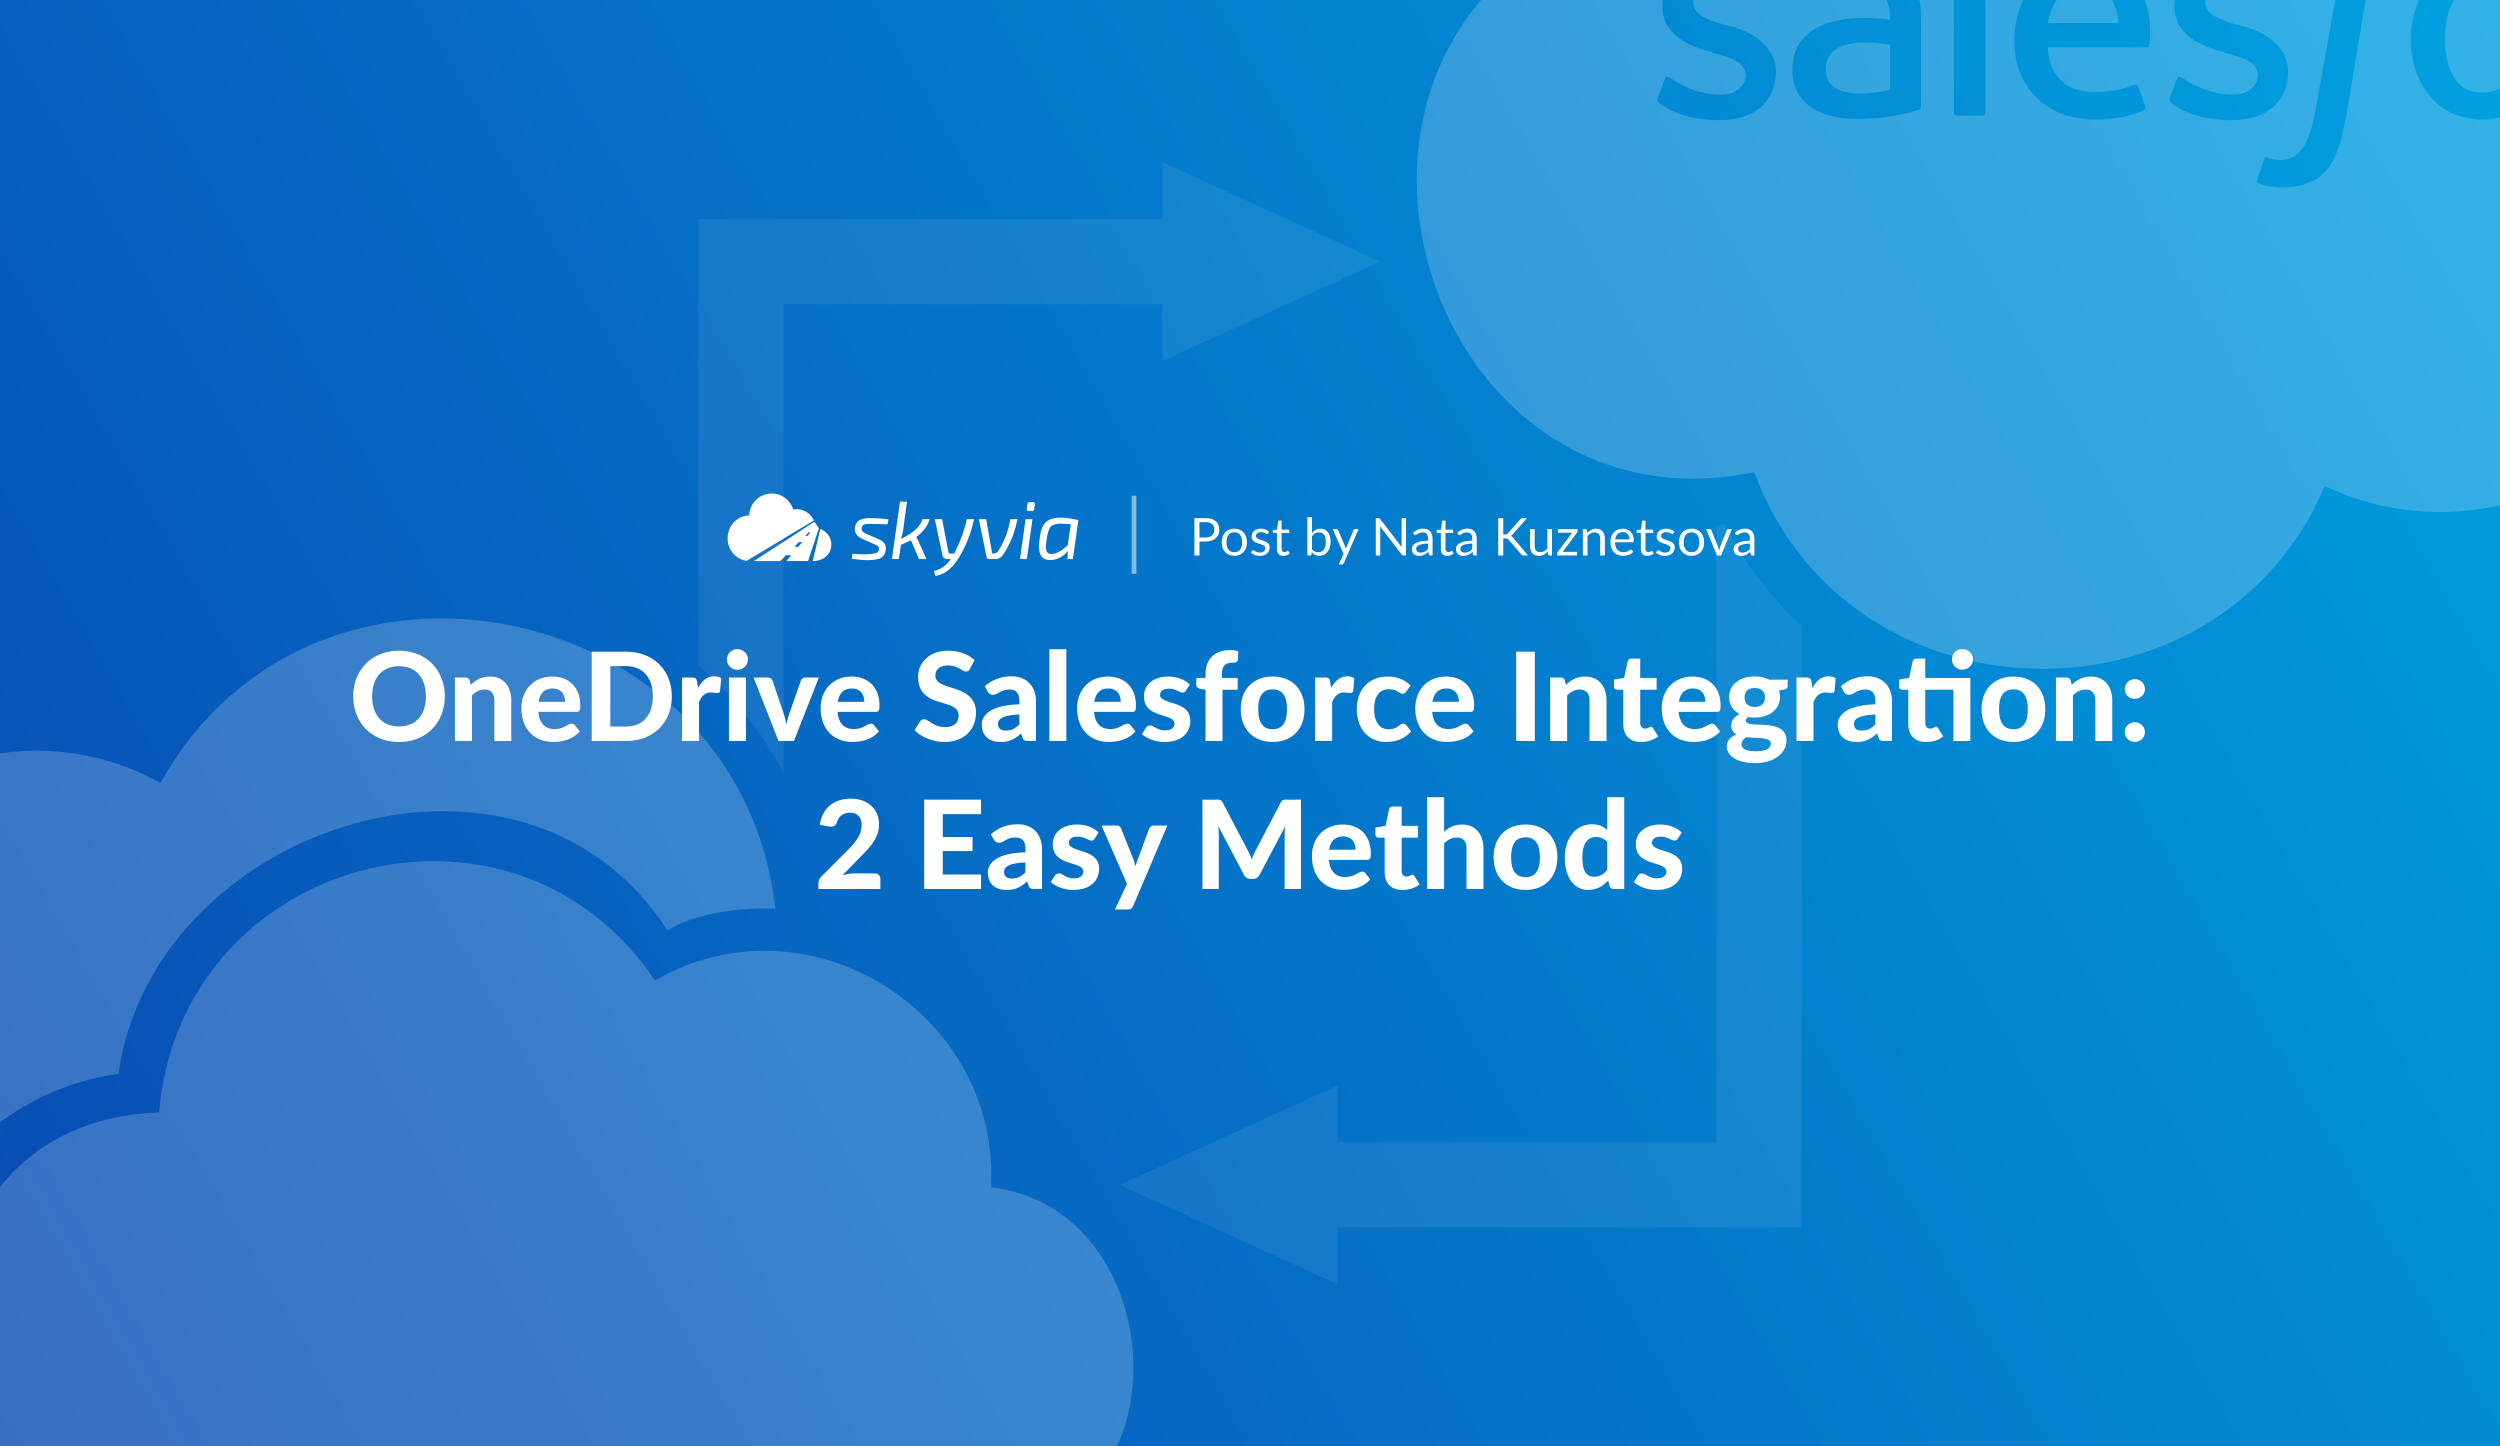
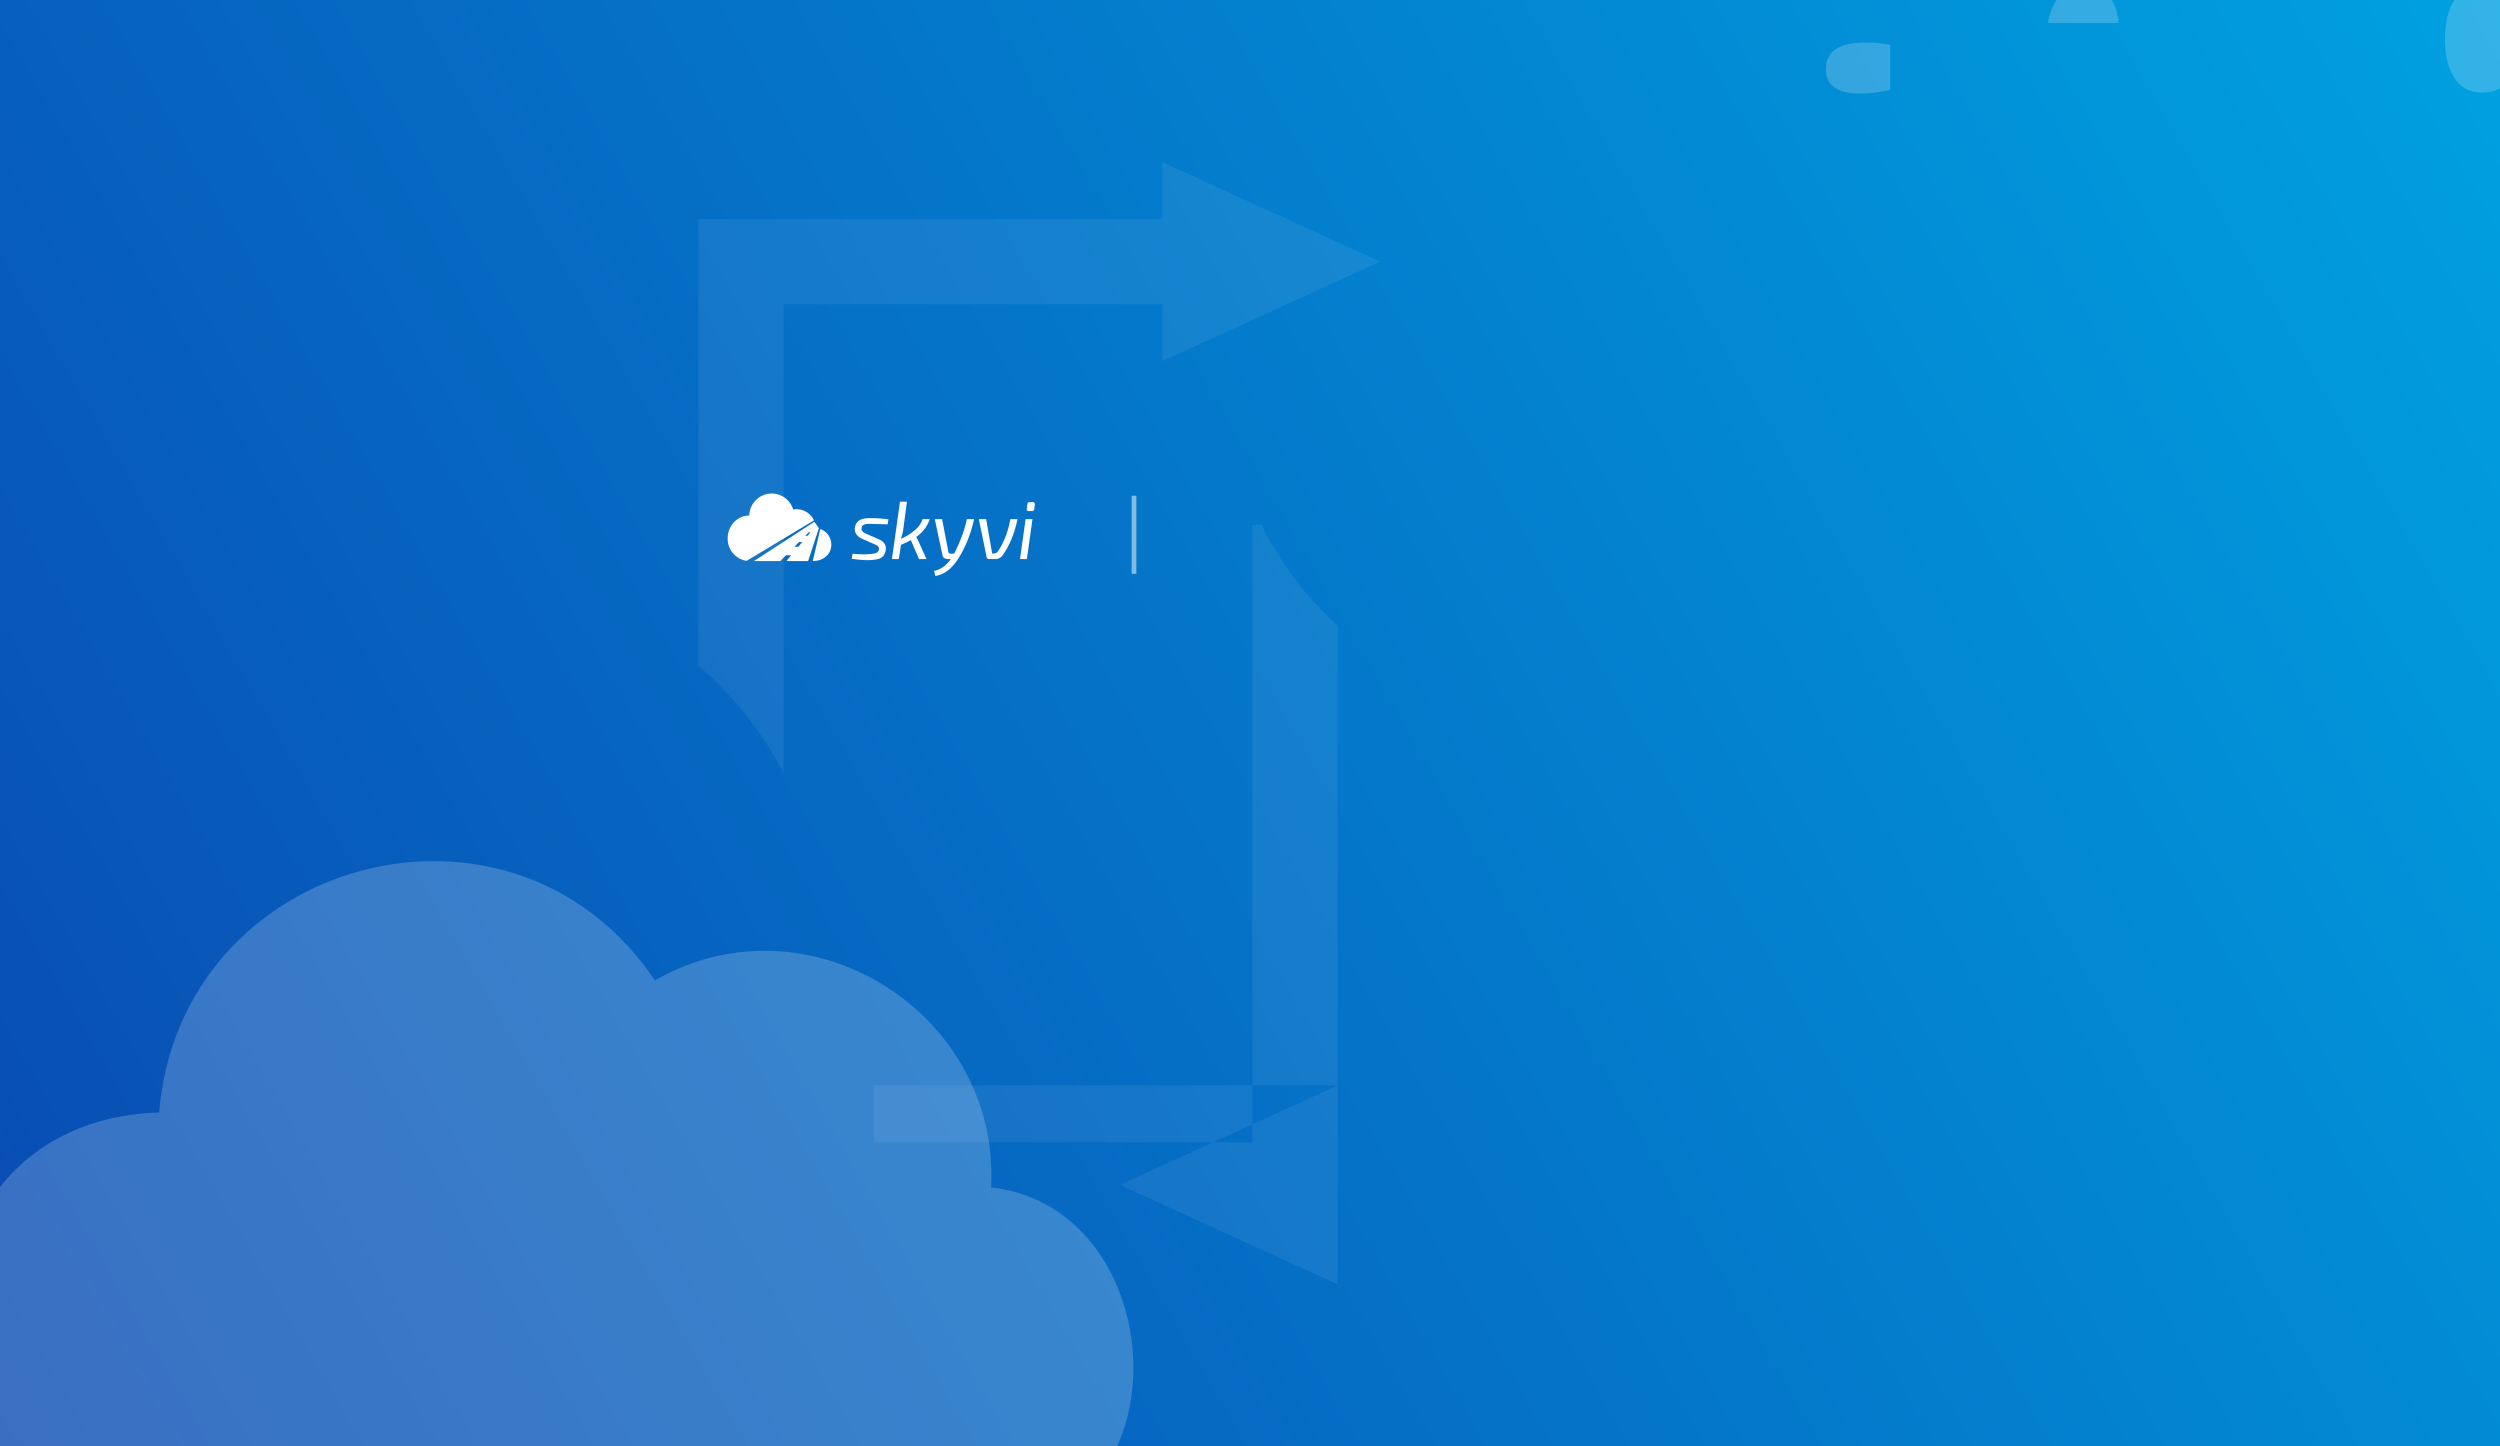
<svg xmlns="http://www.w3.org/2000/svg" width="2112" height="1222" fill="none">
  <rect width="100%" height="100%" fill="#333333" stroke="none" />
  <g clip-path="url(#onedrive-salesforce-integration-2-easy-methods__a)">
    <path fill="url(#onedrive-salesforce-integration-2-easy-methods__b)" d="M0 0h2112v1222H0z" />
    <path d="M649.405 417.118c-9.237 1.257-16.182 9.058-16.378 18.383-10.1 0-18.289 8.615-18.289 19.242-.185 9.454 6.631 17.594 15.965 19.068l56.924-34.139a16.083 16.083 0 0 0-17.541-9.215c-2.669-8.937-11.445-14.597-20.681-13.339Zm136.045 21.427a28.986 28.986 0 0 1-11.429 15.041 38.213 38.213 0 0 1 2.008 3.883l6.651 14.833h-6.304l-6.858-15.943a87.376 87.376 0 0 1-8.382 3.882l-1.801 12.061h-5.818l6.788-48.521h5.888l-3.117 23.429a41.177 41.177 0 0 1-2.078 8.041 47.635 47.635 0 0 0 11.845-7.348 20.686 20.686 0 0 0 6.581-9.358h6.026Zm-56.759 16.773c-3.991-1.606-7.278-5.069-6.442-9.635.967-7.312 7.943-8.096 14.131-7.971 4.75.066 9.492.413 14.2 1.04l-.762 4.229c-5.679-.184-10.113-.3-13.299-.348-2.639-.124-8.569-.496-8.521 3.467-.69 2.642 2.033 4.097 4.087 4.921l9.421 4.159c4.138 1.498 7.74 4.817 6.72 9.565-.376 3.723-2.83 6.797-6.547 7.556-7.125 1.693-14.942.69-22.132-.208l.693-4.298c6.372.535 13.255.958 19.534-.485a3.772 3.772 0 0 0 2.701-3.119c.55-2.461-1.722-3.59-3.601-4.367-3.409-1.465-6.788-3.007-10.183-4.506Zm94.201-16.773h-6.096c-2.101 10.287-6.038 19.766-10.667 29.113-1.373 0-4.627.684-4.919-1.318l-5.334-27.795h-6.165l6.512 30.637c.798 3.443 4.227 3.119 6.996 3.119-3.34 4.988-8.223 8.738-14.131 10.05l1.108 4.229c10.983-1.851 17.472-10.657 22.444-19.893a105.758 105.758 0 0 0 10.252-28.142Zm36.727 0c-2.214 10.545-6.093 21.343-12.331 30.222-1.551 2.245-3.868 3.671-6.65 3.535h-5.195a1.811 1.811 0 0 1-1.94-1.596l-6.581-32.161h6.166l5.126 29.112c2.028 0 3.662-.2 4.918-2.01 5.375-7.967 8.803-17.681 10.391-27.102h6.096Zm2.084 33.756h5.818l4.711-33.756h-5.819l-4.71 33.756Zm10.875-48.105a1.59 1.59 0 0 1 1.663 1.942l-.485 3.949a1.798 1.798 0 0 1-1.94 1.665h-2.7c-1.294 0-1.872-.647-1.732-1.942l.554-3.881a1.739 1.739 0 0 1 1.869-1.733h2.771Z" fill="#fff" />
-     <path fill-rule="evenodd" clip-rule="evenodd" d="M901.742 472.301h4.641l4.641-32.994c-7.552-1.491-20.222-4.22-27.016 1.352-3.997 3.435-5.11 9.404-5.68 14.382-1.132 7.768-1.553 18.091 8.797 18.091 5.68.002 10.69-2.54 15.031-7.624l-.414 6.793Zm.345-11.853 2.494-17.606c-4.807-.2-13.14-1.687-16.868 2.045-1.5 1.502-2.666 5.048-3.497 10.64-.586 4.293-2.487 12.477 4.087 12.476 4.018 0 8.613-2.518 13.784-7.555Z" fill="#fff" />
    <path d="M686.612 473.99c7.356 0 14.424-3.93 15.546-12.041a13.939 13.939 0 0 0-9.187-15.064l-6.359 27.105Z" fill="#fff" />
    <path fill-rule="evenodd" clip-rule="evenodd" d="M668.389 469.071h-4.386l-4.842 4.918h-22.222l50.979-33.166 3.921 5.306-9.149 27.86h-18.3l3.999-4.918Zm2.735-7.208 3.877-3.936 2.701.001-3.203 3.935h-3.375Zm9.09-9.207h2.022l2.376-2.92h-1.521l-2.877 2.92Z" fill="#fff" />
    <path d="M2097.13 78.266c25.33 0 31.62-24.326 31.62-45.485 0-20.898-6.76-44.93-31.62-44.93-24.88 0-31.62 23.95-31.62 44.93 0 21.063 6.55 45.485 31.62 45.485Zm-307.3-58.797h-59.9c3.37-16.87 11.53-32.172 31.06-32.172 18.84 0 27.63 15.225 28.84 32.172ZM1596.8 37.773v38.274c-17.2 3.621-54.36 8.88-54.36-17.75 0-26.505 36.47-23.35 54.36-20.524Z" fill="#fff" fill-opacity=".2" />
-     <path fill-rule="evenodd" clip-rule="evenodd" d="M2196.99-277.289c-83.38-147.995-287.77-175.16-405.48-53.25-193.71-254.766-607.46-9.538-479.25 280.118-225.29 131.71-94.94 504.057 169.73 449.297 79.63 215.965 392.15 223.046 482.03 11.648 106.54 51.297 239.58 10.339 297.86-93.742 189.1 37.819 371.64-113.414 371.64-307.297 0-221.638-236.26-376.754-436.53-286.774ZM1974.54-9.375 1955.69 95.46c-4.41 22.014-12.03 47.023-39.94 37.719 0 0-1.67-1.11-2.78 1.109-.38 1.52-2.84 8.246-4.53 12.867-.78 2.124-1.39 3.804-1.57 4.328-.55 1.664 0 2.774 1.11 3.328 12.12 4.846 28.38 4.847 40.49 0 24.3-6.625 29.64-36.671 33.84-57.687L2000.06-9.93l-25.52.555Zm-574.1 92.078 6.1-16.086c1.04-2.58 2.55-1.799 3.65-1.23.08.04.16.083.24.12 13.16 8.775 27.23 14.423 43.26 14.423 10.22 0 21.08-5.156 21.08-16.641 0-13.148-20.33-16.208-29.95-19.414-19.78-5.65-40.49-15.159-40.49-38.828 0-23.297 18.86-39.938 46.03-39.938 15.74 0 31.55 2.946 44.93 11.649 1.11.554 2.22 1.664 1.67 3.328-.56 1.664-5.55 14.422-6.1 16.086-1.11 2.773-3.89 1.11-3.89 1.11-9.98-5.548-24.96-9.43-37.71-9.43-11.65 0-18.86 6.101-18.86 14.421 0 12.28 18.17 16.09 27.18 18.86 19.84 3.969 42.71 16.6 42.71 39.383 0 25.515-18.31 41.046-47.71 41.046-17.37 0-37.59-3.78-51.58-14.976-.12-.242-.27-.457-.41-.669-.52-.76-1.02-1.478-.15-3.214Zm432.66 0 6.1-16.086c1.11-2.773 3.33-1.664 3.88-1.11 12.83 8.55 27.71 14.423 43.27 14.423 10.21 0 21.08-5.156 21.08-16.641 0-13.148-20.34-16.208-29.96-19.414-19.77-5.65-40.49-15.159-40.49-38.828 0-23.297 18.86-39.938 46.04-39.938 15.74 0 31.54 2.946 44.93 11.649 1.11.554 2.22 1.664 1.66 3.328-.55 1.664-5.54 14.422-6.1 16.086-1.11 2.773-3.88 1.11-3.88 1.11-9.98-5.548-24.96-9.43-37.72-9.43-9.22 0-18.86 4.649-18.86 14.976 0 9.43 12.76 13.867 27.18 18.305 20.06 4.012 42.71 16.16 42.71 39.383 0 25.515-18.3 41.046-47.7 41.046-17.37 0-37.59-3.78-51.59-14.976 0-1.11-1.11-1.664-.55-3.883Zm264.03 18.305c38.8 0 60.46-32.029 60.46-67.672 0-36.592-22.57-68.227-60.46-68.227-38.72 0-60.46 32.783-60.46 68.227 0 37.054 22.46 67.672 60.46 67.672Zm-333.37-134.79c39.58 0 56.12 35.913 52.23 70.624-.16 1.482-.39 3.15-2.3 3.15h-83.76c1.02 23.423 14.92 37.719 38.83 37.719 18.14 0 26.67-3.207 32.65-5.457 1.87-.702 3.9-1.304 5.06 1.02l5.55 15.53c.99 2.48.21 3.186-.36 3.704-.07.061-.14.121-.19.18-5 2.773-17.75 8.32-42.16 8.32-40.11 0-67.67-27.415-67.67-66.563 0-36.485 22.74-68.226 62.12-68.226Zm-249.61 92.633c0-43.14 50.76-47.063 82.65-42.156 0-18.802-7.23-28.843-27.18-28.843 0 0-20.52 0-36.61 8.32-1.01 1.01-3.39.921-3.88-.555l-6.1-16.086c-1.11-2.219.55-3.328.55-3.328 11.97-9.399 32.87-11.648 47.71-11.648 31.22 0 51.58 16.763 51.58 48.812v76.547s0 2.219-1.66 2.773c-16.46 5.487-35.39 7.766-52.7 7.766-27.15 0-54.36-10.387-54.36-41.602Zm163.08 36.055c0 1.664-1.11 2.774-2.22 2.774h-22.18c-1.67 0-2.22-1.11-2.22-2.774V-83.149c0-1.109 1.11-2.773 2.22-2.773h22.18c1.67 0 2.22 1.11 2.22 2.773V94.907Z" fill="#fff" fill-opacity=".2" />
-     <path d="M100.103 907.186C-56.104 929.147-134.826 1103.63-50.003 1233.4h-116.502c-89.26 0-172.479-81.66-172.479-174.2 0-168.217 156.572-179.706 156.572-179.706-10.103-89.319 38.222-181.908 115.567-221.302 110.047-56.025 202.363 3.446 202.363 3.446 129.379-233.19 490.381-156.846 519.428 105.926-62.812-1.635-91.096 18.394-91.096 18.394-122.462-190.073-434.128-89.185-463.747 121.228Z" fill="#fff" fill-opacity=".2" />
    <path d="M837.27 1003.09c7.795-146.866-153.72-249.592-284.019-174.821-120.604-179.581-400.801-104.91-418.833 111.528-233.086 7.403-225.867 348.793 6.242 348.793h696.61c164.83 0 155.727-267.55 0-285.5Z" fill="#fff" fill-opacity=".2" />
-     <path d="m982 137 184 84-184 84v-48H662v396.191c-18.318-35.528-43.008-66.005-72-90.964V185h392v-48Zm148 780-184 84 184 84v-48h392V528.563c-25.7-23.248-47.76-51.772-64.5-85.538-2.51.246-5.01.457-7.5.636V965h-320v-48Z" opacity=".07" fill="#fff" />
-     <path d="M375.749 588.248c0-21.892-15.496-38.532-38.636-38.532s-38.688 16.536-38.688 38.532c0 22.048 15.548 38.584 38.688 38.584s38.636-16.536 38.636-38.584Zm-15.964 0c0 15.912-8.58 25.428-22.672 25.428-14.144 0-22.724-9.516-22.724-25.428 0-15.808 8.58-25.428 22.724-25.428 14.092 0 22.672 9.62 22.672 25.428Zm36.997-13.364c-.572-1.664-1.768-2.496-3.588-2.496h-8.84V626h14.352v-38.532c3.172-3.12 6.708-4.94 10.712-4.94 5.408 0 8.216 3.432 8.216 9.412V626h14.3v-34.06c0-11.908-6.396-20.384-18.096-20.384-7.072 0-11.856 2.912-16.172 7.072l-.884-3.744Zm90.156 26.52c2.6 0 3.276-1.092 3.276-5.408 0-15.548-9.828-24.44-23.608-24.44-16.224 0-26.104 11.96-26.104 26.52 0 18.824 11.804 28.704 26.728 28.704 7.488 0 16.432-1.82 22.568-8.944l-4.16-5.2c-.624-.832-1.508-1.248-2.6-1.248-3.484 0-6.552 4.524-14.508 4.524-7.748 0-12.844-4.472-13.728-14.508h32.136Zm-31.928-8.528c1.196-7.228 4.992-11.232 11.856-11.232 7.332 0 10.504 5.252 10.504 11.232h-22.36Zm112.519-4.628c0-21.892-15.496-37.7-38.636-37.7h-29.016V626h29.016c23.14 0 38.636-15.704 38.636-37.752Zm-16.016 0c0 15.964-8.528 25.532-22.62 25.532h-13.312v-51.012h13.312c14.092 0 22.62 9.672 22.62 25.48Zm37.38-12.376c-.468-2.548-1.3-3.484-4.212-3.484h-8.476V626h14.352v-32.812c2.184-5.096 4.94-8.164 10.192-8.164 1.82 0 4.212.468 5.304.468 1.248 0 1.924-.416 2.288-1.82l.936-10.608c-1.508-1.144-3.484-1.716-5.928-1.716-5.98 0-10.296 3.796-13.676 9.88l-.78-5.356Zm42.999-18.72c0-4.836-4.108-8.736-9.048-8.736-4.732 0-8.736 3.9-8.736 8.736 0 4.784 4.004 8.684 8.736 8.684 4.94 0 9.048-3.9 9.048-8.684Zm-16.068 15.236V626h14.352v-53.612h-14.352Zm64.612 0c-1.872 0-3.38 1.092-3.848 2.6l-9.308 26.52c-1.248 3.588-2.132 6.968-2.912 10.452a81.837 81.837 0 0 0-2.756-10.452l-8.996-26.52c-.572-1.508-1.976-2.6-4.056-2.6h-11.908L657.712 626h13l21.06-53.612h-11.336Zm59.291 29.016c2.6 0 3.276-1.092 3.276-5.408 0-15.548-9.828-24.44-23.608-24.44-16.224 0-26.104 11.96-26.104 26.52 0 18.824 11.804 28.704 26.728 28.704 7.488 0 16.432-1.82 22.568-8.944l-4.16-5.2c-.624-.832-1.508-1.248-2.6-1.248-3.484 0-6.552 4.524-14.508 4.524-7.748 0-12.844-4.472-13.728-14.508h32.136Zm-31.928-8.528c1.196-7.228 4.992-11.232 11.856-11.232 7.332 0 10.504 5.252 10.504 11.232h-22.36Zm115.485-35.204c-5.356-4.992-13.312-7.956-22.412-7.956-16.224 0-25.272 10.816-25.272 21.996 0 27.872 34.216 17.368 34.216 32.604 0 6.604-4.16 9.932-11.44 9.932-9.932 0-13.884-6.656-17.68-6.656-1.404 0-2.704.832-3.484 1.924l-4.576 7.384c5.824 5.928 15.86 9.932 25.324 9.932 16.848 0 26.572-10.972 26.572-24.7 0-25.22-34.32-17.836-34.32-31.2 0-5.2 3.588-8.736 10.816-8.736 8.164 0 11.96 5.096 14.976 5.096 1.612 0 2.444-.676 3.432-2.288l3.848-7.332ZM834.51 584.4c.884 1.404 2.184 2.548 4.212 2.548 4.524 0 6.24-4.42 14.196-4.42 5.356 0 8.268 3.068 8.268 9.776v2.756c-24.544.572-31.772 9.204-31.772 17.108 0 9.62 6.448 14.664 15.86 14.664 7.644 0 11.96-2.496 17.368-7.228l1.144 3.432c.884 2.444 2.132 2.964 4.836 2.964h6.552v-33.696c0-12.22-7.696-20.956-20.384-20.956-8.892 0-16.536 2.808-22.828 8.476l2.548 4.576Zm26.676 27.508c-3.484 3.588-6.656 5.252-11.44 5.252-4.16 0-6.604-1.56-6.604-5.72 0-4.212 4.056-7.176 18.044-7.852v8.32Zm25.295-63.44V626h14.352v-77.532h-14.352Zm69.878 52.936c2.6 0 3.276-1.092 3.276-5.408 0-15.548-9.828-24.44-23.608-24.44-16.224 0-26.104 11.96-26.104 26.52 0 18.824 11.804 28.704 26.728 28.704 7.488 0 16.432-1.82 22.568-8.944l-4.16-5.2c-.624-.832-1.508-1.248-2.6-1.248-3.484 0-6.552 4.524-14.508 4.524-7.748 0-12.844-4.472-13.728-14.508h32.136Zm-31.928-8.528c1.196-7.228 4.992-11.232 11.856-11.232 7.332 0 10.504 5.252 10.504 11.232h-22.36Zm80.719-14.56c-4-4.004-10.453-6.76-18.097-6.76-13.624 0-20.644 7.748-20.644 16.588 0 19.344 25.792 13.832 25.792 23.192 0 2.912-2.236 5.668-7.852 5.668-7.384 0-9.204-4.108-12.636-4.108-1.82 0-2.86.728-3.64 1.976l-3.328 5.356c4.16 3.744 11.544 6.604 18.876 6.604 14.3 0 21.949-7.592 21.949-17.992 0-17.42-25.537-13.208-25.537-21.84 0-3.12 2.704-5.2 7.332-5.2 6.136 0 8.944 3.276 11.7 3.276 1.405 0 2.025-.468 2.805-1.664l3.28-5.096Zm27.6 47.684v-43.316h12.84V572.7h-13.31v-3.12c0-7.54 3.43-9.776 9.31-9.776 2.08 0 4.06-.468 4.21-2.6l.31-7.072a25.548 25.548 0 0 0-6.96-.936c-12.9 0-20.7 7.696-20.7 19.968v3.536h-7.8v5.72c0 2.08 1.51 3.12 3.64 3.536l4.16.728V626h14.3Zm42.44-54.444c-16.17 0-26.99 10.556-26.99 27.56 0 17.056 10.82 27.664 26.99 27.664 16.07 0 26.83-10.608 26.83-27.664 0-17.004-10.76-27.56-26.83-27.56Zm0 44.46c-8.37 0-12.22-5.668-12.22-16.848 0-11.076 3.85-16.796 12.22-16.796 8.16 0 12.06 5.72 12.06 16.796 0 11.18-3.9 16.848-12.06 16.848Zm48.53-40.144c-.47-2.548-1.3-3.484-4.21-3.484h-8.48V626h14.36v-32.812c2.18-5.096 4.94-8.164 10.19-8.164 1.82 0 4.21.468 5.3.468 1.25 0 1.93-.416 2.29-1.82l.94-10.608c-1.51-1.144-3.49-1.716-5.93-1.716-5.98 0-10.3 3.796-13.68 9.88l-.78-5.356Zm67.94 3.38c-4.94-4.992-10.92-7.696-19.09-7.696-17.16 0-26.36 11.908-26.36 27.56 0 17.628 11.18 27.664 24.34 27.664 7.48 0 15.44-1.82 21.58-8.944l-4.11-5.2c-.63-.832-1.51-1.248-2.6-1.248-3.54 0-4.32 4.68-12.22 4.68-7.65 0-12.33-5.98-12.33-16.952 0-10.4 4.01-16.848 12.59-16.848 6.81 0 8.68 3.796 11.44 3.796 1.51 0 2.18-.624 3.01-1.716l3.75-5.096Zm50.39 22.152c2.6 0 3.28-1.092 3.28-5.408 0-15.548-9.83-24.44-23.61-24.44-16.22 0-26.1 11.96-26.1 26.52 0 18.824 11.8 28.704 26.73 28.704 7.48 0 16.43-1.82 22.56-8.944l-4.16-5.2c-.62-.832-1.5-1.248-2.6-1.248-3.48 0-6.55 4.524-14.5 4.524-7.75 0-12.85-4.472-13.73-14.508h32.13Zm-31.92-8.528c1.19-7.228 4.99-11.232 11.85-11.232 7.33 0 10.51 5.252 10.51 11.232h-22.36Zm86.47-42.328h-15.71V626h15.71v-75.452Zm25.42 24.336c-.58-1.664-1.77-2.496-3.59-2.496h-8.84V626h14.35v-38.532c3.17-3.12 6.71-4.94 10.71-4.94 5.41 0 8.22 3.432 8.22 9.412V626h14.3v-34.06c0-11.908-6.4-20.384-18.1-20.384-7.07 0-11.85 2.912-16.17 7.072l-.88-3.744Zm64.38 51.948c5.35 0 10.5-1.612 14.45-4.732l-4.31-6.864c-.57-.884-1.04-1.248-1.87-1.248-1.3 0-2.08 1.508-4.89 1.508-2.65 0-4.11-1.872-4.11-4.836v-27.976h13.83V572.7h-13.83v-16.328h-7.49c-1.71 0-2.81.78-3.17 2.34l-2.91 13.884-8.58 1.56v5.616c0 1.924 1.25 2.912 2.75 2.912h5.05v28.912c0 9.36 5.35 15.236 15.08 15.236Zm63.86-25.428c2.6 0 3.27-1.092 3.27-5.408 0-15.548-9.82-24.44-23.6-24.44-16.23 0-26.11 11.96-26.11 26.52 0 18.824 11.81 28.704 26.73 28.704 7.49 0 16.43-1.82 22.57-8.944l-4.16-5.2c-.63-.832-1.51-1.248-2.6-1.248-3.49 0-6.55 4.524-14.51 4.524-7.75 0-12.84-4.472-13.73-14.508h32.14Zm-31.93-8.528c1.2-7.228 4.99-11.232 11.86-11.232 7.33 0 10.5 5.252 10.5 11.232h-22.36Zm76.19-18.72c-3.48-1.82-7.54-2.704-12.11-2.704-12.33 0-21.63 6.656-21.63 17.368 0 6.5 3.43 11.492 8.89 14.404-4.84 2.34-7.13 6.292-7.13 9.464 0 3.952 1.77 6.292 4.48 7.8-5.15 2.028-8.22 5.304-8.22 10.088 0 7.332 7.7 14.092 24.18 14.092 16.64 0 26.26-9.36 26.26-18.876 0-20.54-34.37-9.152-34.37-17.108 0-1.092.73-2.08 2.18-2.964 1.67.312 3.43.468 5.36.468 12.06 0 21.32-6.76 21.32-17.368 0-1.924-.31-3.744-.89-5.46l4.37-.884c2.13-.468 3.02-1.404 3.02-3.068v-5.252h-15.71Zm-12.11 23.036c-5.83 0-8.58-3.38-8.58-8.008 0-4.94 2.7-7.904 8.58-7.904 5.87 0 8.63 2.964 8.63 7.904 0 4.732-2.76 8.008-8.63 8.008Zm13.57 30.992c0 3.796-3.28 6.448-12.74 6.448-9.1 0-12.01-2.444-12.01-5.928 0-2.496 1.71-4.472 4.16-5.928 9.41 1.04 20.59-.26 20.59 5.408Zm34.4-52.312c-.47-2.548-1.3-3.484-4.21-3.484h-8.48V626h14.35v-32.812c2.19-5.096 4.94-8.164 10.19-8.164 1.82 0 4.22.468 5.31.468 1.25 0 1.92-.416 2.29-1.82l.93-10.608c-1.51-1.144-3.48-1.716-5.93-1.716-5.98 0-10.29 3.796-13.67 9.88l-.78-5.356Zm27.26 8.528c.88 1.404 2.18 2.548 4.21 2.548 4.52 0 6.24-4.42 14.19-4.42 5.36 0 8.27 3.068 8.27 9.776v2.756c-24.54.572-31.77 9.204-31.77 17.108 0 9.62 6.45 14.664 15.86 14.664 7.64 0 11.96-2.496 17.37-7.228l1.14 3.432c.89 2.444 2.13 2.964 4.84 2.964h6.55v-33.696c0-12.22-7.7-20.956-20.38-20.956-8.9 0-16.54 2.808-22.83 8.476l2.55 4.576Zm26.67 27.508c-3.48 3.588-6.65 5.252-11.44 5.252-4.16 0-6.6-1.56-6.6-5.72 0-4.212 4.05-7.176 18.04-7.852v8.32Zm82.46-54.86c0-4.784-4.1-8.788-9.04-8.788-4.74 0-8.74 4.004-8.74 8.788 0 4.732 4 8.684 8.74 8.684 4.94 0 9.04-3.952 9.04-8.684Zm-2.23 15.652h-38.07v-16.328h-7.48c-1.72 0-2.81.78-3.18 2.34l-2.91 13.884-8.58 1.56v5.616c0 1.924 1.25 2.912 2.76 2.912h5.04v28.912c0 9.36 5.36 15.236 15.08 15.236 5.36 0 10.51-1.612 14.46-4.732l-4.32-6.864c-.57-.884-1.04-1.248-1.87-1.248-1.3 0-2.08 1.508-4.89 1.508-2.65 0-4.11-1.872-4.11-4.836v-27.976h23.77V626h14.3v-53.3Zm36.48-1.144c-16.17 0-26.99 10.556-26.99 27.56 0 17.056 10.82 27.664 26.99 27.664 16.07 0 26.83-10.608 26.83-27.664 0-17.004-10.76-27.56-26.83-27.56Zm0 44.46c-8.37 0-12.22-5.668-12.22-16.848 0-11.076 3.85-16.796 12.22-16.796 8.16 0 12.06 5.72 12.06 16.796 0 11.18-3.9 16.848-12.06 16.848Zm48.27-41.132c-.57-1.664-1.77-2.496-3.59-2.496h-8.84V626h14.35v-38.532c3.18-3.12 6.71-4.94 10.72-4.94 5.4 0 8.21 3.432 8.21 9.412V626h14.3v-34.06c0-11.908-6.39-20.384-18.09-20.384-7.08 0-11.86 2.912-16.18 7.072l-.88-3.744Zm45.75 7.176c0 4.732 3.69 8.268 8.47 8.268 4.79 0 8.48-3.536 8.48-8.268 0-4.628-3.69-8.32-8.48-8.32-4.78 0-8.47 3.692-8.47 8.32Zm0 36.4c0 4.732 3.69 8.268 8.47 8.268 4.79 0 8.48-3.536 8.48-8.268 0-4.628-3.69-8.32-8.48-8.32-4.78 0-8.47 3.692-8.47 8.32ZM721.792 737.844c-3.068 0-6.604.624-10.14 1.664l16.016-16.38c8.06-8.216 14.924-15.652 14.924-26.728 0-12.896-9.516-21.684-23.816-21.684-13.572 0-23.972 7.332-26.208 22.1l7.592 1.352c.676.104 1.3.156 1.872.156 1.092 0 2.028-.208 2.912-.676.884-.468 1.612-1.612 2.236-3.328 1.248-4.42 5.304-7.748 10.764-7.748 6.292 0 9.932 3.588 9.932 10.296 0 7.644-3.9 13.52-11.596 21.216l-22.36 22.412c-1.82 1.716-2.496 4.004-2.496 5.824V751h52.312v-8.424c0-2.86-1.872-4.732-4.992-4.732h-16.952Zm107.004-50.076v-12.22h-48.048V751h48.048v-12.22h-32.344v-19.812h25.168v-11.804h-25.168v-19.396h32.344Zm10.843 21.632c.884 1.404 2.184 2.548 4.212 2.548 4.524 0 6.24-4.42 14.196-4.42 5.356 0 8.268 3.068 8.268 9.776v2.756c-24.544.572-31.772 9.204-31.772 17.108 0 9.62 6.448 14.664 15.86 14.664 7.644 0 11.96-2.496 17.368-7.228l1.144 3.432c.884 2.444 2.132 2.964 4.836 2.964h6.552v-33.696c0-12.22-7.696-20.956-20.384-20.956-8.892 0-16.536 2.808-22.828 8.476l2.548 4.576Zm26.676 27.508c-3.484 3.588-6.656 5.252-11.44 5.252-4.16 0-6.604-1.56-6.604-5.72 0-4.212 4.056-7.176 18.044-7.852v8.32Zm61.799-33.592c-4.004-4.004-10.452-6.76-18.096-6.76-13.624 0-20.644 7.748-20.644 16.588 0 19.344 25.792 13.832 25.792 23.192 0 2.912-2.236 5.668-7.852 5.668-7.384 0-9.204-4.108-12.636-4.108-1.82 0-2.86.728-3.64 1.976l-3.328 5.356c4.16 3.744 11.544 6.604 18.876 6.604 14.3 0 21.944-7.592 21.944-17.992 0-17.42-25.532-13.208-25.532-21.84 0-3.12 2.704-5.2 7.332-5.2 6.136 0 8.944 3.276 11.7 3.276 1.404 0 2.028-.468 2.808-1.664l3.276-5.096Zm46.604-5.928c-1.716 0-3.328 1.092-3.9 2.6l-9.464 25.584a95.474 95.474 0 0 0-2.132 6.136c-.572-2.028-1.092-4.056-1.872-6.084l-10.192-25.636c-.572-1.404-1.716-2.6-4.004-2.6H930.57l21.528 49.296-10.14 21.632h10.66c2.756 0 3.796-.988 4.68-2.912l28.912-68.016h-11.492Zm112.492-21.84c-2.71 0-4.01.052-5.25 2.444L1061 718.084c-1.3 2.444-2.44 5.096-3.48 7.852a69.216 69.216 0 0 0-3.49-7.696l-21.11-40.248c-1.25-2.34-2.5-2.444-5.2-2.444h-11.86V751h13.78v-46.332c0-1.924-.15-4.212-.36-6.656l21.68 41.08c1.1 2.236 3.02 3.38 5.46 3.38h2.19c2.44 0 4.26-1.144 5.46-3.38l21.58-40.924a59.076 59.076 0 0 0-.37 6.5V751h13.78v-75.452h-11.85Zm67.55 50.856c2.6 0 3.28-1.092 3.28-5.408 0-15.548-9.83-24.44-23.61-24.44-16.22 0-26.1 11.96-26.1 26.52 0 18.824 11.8 28.704 26.72 28.704 7.49 0 16.44-1.82 22.57-8.944l-4.16-5.2c-.62-.832-1.51-1.248-2.6-1.248-3.48 0-6.55 4.524-14.51 4.524-7.74 0-12.84-4.472-13.72-14.508h32.13Zm-31.93-8.528c1.2-7.228 5-11.232 11.86-11.232 7.33 0 10.5 5.252 10.5 11.232h-22.36Zm62.02 33.956c5.35 0 10.5-1.612 14.45-4.732l-4.31-6.864c-.58-.884-1.04-1.248-1.88-1.248-1.3 0-2.08 1.508-4.88 1.508-2.66 0-4.11-1.872-4.11-4.836v-27.976h13.83V697.7h-13.83v-16.328h-7.49c-1.72 0-2.81.78-3.17 2.34l-2.91 13.884-8.58 1.56v5.616c0 1.924 1.24 2.912 2.75 2.912h5.05v28.912c0 9.36 5.35 15.236 15.08 15.236Zm35.14-78.364h-14.35V751h14.35v-38.532c3.17-3.12 6.71-4.94 10.71-4.94 5.41 0 8.22 3.432 8.22 9.412V751h14.3v-34.06c0-11.908-6.4-20.384-18.1-20.384-6.5 0-11.13 2.496-15.13 6.084v-29.172Zm68.84 23.088c-16.18 0-26.99 10.556-26.99 27.56 0 17.056 10.81 27.664 26.99 27.664 16.06 0 26.83-10.608 26.83-27.664 0-17.004-10.77-27.56-26.83-27.56Zm0 44.46c-8.38 0-12.22-5.668-12.22-16.848 0-11.076 3.84-16.796 12.22-16.796 8.16 0 12.06 5.72 12.06 16.796 0 11.18-3.9 16.848-12.06 16.848Zm68.96-67.548v27.716c-3.27-2.964-6.96-4.836-12.79-4.836-13.93 0-23.03 12.012-23.03 28.028 0 17.472 8.21 27.404 19.65 27.404 7.49 0 12.64-3.224 16.95-7.956l1.2 4.68c.52 1.664 1.72 2.496 3.54 2.496h8.84v-77.532h-14.36Zm0 61.412c-3.06 3.692-6.18 5.772-11.23 5.772-6.03 0-9.77-4.316-9.77-16.276 0-12.116 4.68-17.264 11.59-17.264 3.54 0 6.71 1.092 9.41 4.212v23.556Zm62.9-31.564c-4-4.004-10.45-6.76-18.09-6.76-13.63 0-20.65 7.748-20.65 16.588 0 19.344 25.79 13.832 25.79 23.192 0 2.912-2.23 5.668-7.85 5.668-7.38 0-9.2-4.108-12.63-4.108-1.82 0-2.86.728-3.64 1.976l-3.33 5.356c4.16 3.744 11.54 6.604 18.87 6.604 14.3 0 21.95-7.592 21.95-17.992 0-17.42-25.53-13.208-25.53-21.84 0-3.12 2.7-5.2 7.33-5.2 6.13 0 8.94 3.276 11.7 3.276 1.4 0 2.03-.468 2.81-1.664l3.27-5.096Z" fill="#fff" />
+     <path d="m982 137 184 84-184 84v-48H662v396.191c-18.318-35.528-43.008-66.005-72-90.964V185h392v-48Zm148 780-184 84 184 84v-48V528.563c-25.7-23.248-47.76-51.772-64.5-85.538-2.51.246-5.01.457-7.5.636V965h-320v-48Z" opacity=".07" fill="#fff" />
    <path opacity=".5" fill="#fff" d="M956.023 418.761h4v66h-4z" />
-     <path d="M1009.05 437.735h9.31c7.98 0 11.74 3.85 11.74 9.768 0 5.852-4.13 9.966-11.74 9.966h-5.06v11.792h-4.25v-31.526Zm4.25 16.346h5.06c4.86 0 7.5-2.706 7.5-6.578 0-4.026-2.47-6.402-7.5-6.402h-5.06v12.98Zm29.49-7.458c6.51 0 10.6 4.51 10.6 11.484 0 7.018-4.09 11.462-10.6 11.462-6.58 0-10.65-4.444-10.65-11.462 0-6.974 4.07-11.484 10.65-11.484Zm0 19.888c4.4 0 6.55-3.102 6.55-8.382 0-5.302-2.15-8.426-6.55-8.426-4.47 0-6.63 3.124-6.63 8.426 0 5.28 2.16 8.382 6.63 8.382Zm29.43-17.292-.88 1.43c-.18.33-.44.484-.82.484-.86 0-2.13-1.584-5.19-1.584-2.64 0-4.29 1.43-4.29 3.234 0 4.576 11.55 2.442 11.55 9.658 0 4.092-2.99 7.172-8.43 7.172-3.1 0-5.67-1.122-7.43-2.706l.92-1.496c.24-.374.53-.594 1.04-.594 1.07 0 2.11 1.98 5.67 1.98 3.08 0 4.56-1.694 4.56-3.674 0-4.906-11.6-2.354-11.6-10.032 0-3.432 2.88-6.468 7.92-6.468 2.93 0 5.28.99 6.98 2.596Zm12.01 20.394c-3.52 0-5.47-2.024-5.47-5.72v-13.64h-2.69c-.46 0-.83-.264-.83-.858v-1.562l3.65-.462.9-6.886c.09-.44.4-.748.9-.748h1.98v7.678h6.45v2.838h-6.45v13.376c0 1.87 1.01 2.772 2.44 2.772 1.65 0 2.36-1.056 2.82-1.056.2 0 .4.132.55.374l1.14 1.87c-1.34 1.254-3.36 2.024-5.39 2.024Zm24.13-32.758v13.332c1.87-2.178 4.18-3.564 7.26-3.564 5.23 0 8.47 4.136 8.47 10.912 0 7.216-3.66 12.034-9.6 12.034-2.92 0-4.84-1.144-6.33-3.168l-.2 2.024c-.11.55-.46.836-1.01.836h-2.53v-32.406h3.94Zm0 16.258v10.78c1.43 1.936 3.14 2.64 5.19 2.64 4.2 0 6.49-2.97 6.49-8.844 0-5.456-2.05-7.942-5.72-7.942-2.55 0-4.36 1.232-5.96 3.366Zm36.25-6.138h3.1l-12.43 28.864c-.27.594-.6.968-1.41.968h-2.9l4.07-8.844-9.2-20.988h3.39c.68 0 1.05.396 1.21.814l5.96 14.036c.24.616.44 1.254.59 1.936.2-.682.42-1.342.66-1.958l5.79-14.014c.18-.462.64-.814 1.17-.814Zm39.47-9.24h3.74v31.526h-2.14c-.68 0-1.07-.22-1.51-.77l-18.24-23.76c.06.726.09 1.452.09 2.068v22.462h-3.74v-31.526h2.2c.74 0 .99.132 1.47.726l18.24 23.738c-.07-.77-.11-1.496-.11-2.134v-22.33Zm10.36 13.64-.7-1.254c2.46-2.376 5.26-3.542 8.71-3.542 5.02 0 7.77 3.41 7.77 8.426v14.256h-1.74c-.77 0-1.12-.198-1.37-.924l-.44-2.112c-2.33 2.156-4.35 3.388-7.76 3.388-3.46 0-6.27-1.892-6.27-5.918 0-3.52 3.63-6.71 13.75-6.952v-1.738c0-3.454-1.52-5.258-4.4-5.258-3.85 0-5.04 2.354-6.38 2.354-.53 0-.9-.308-1.17-.726Zm11.95 12.474v-4.62c-7.24.242-9.99 1.848-9.99 4.29 0 2.376 1.63 3.344 3.67 3.344 2.71 0 4.56-1.144 6.32-3.014Zm16.33 5.764c-3.52 0-5.48-2.024-5.48-5.72v-13.64h-2.68c-.46 0-.84-.264-.84-.858v-1.562l3.66-.462.9-6.886c.09-.44.39-.748.9-.748h1.98v7.678h6.45v2.838h-6.45v13.376c0 1.87 1.01 2.772 2.44 2.772 1.65 0 2.36-1.056 2.82-1.056.2 0 .39.132.55.374l1.14 1.87c-1.34 1.254-3.36 2.024-5.39 2.024Zm9.06-18.238-.7-1.254c2.46-2.376 5.25-3.542 8.71-3.542 5.01 0 7.76 3.41 7.76 8.426v14.256h-1.73c-.77 0-1.13-.198-1.37-.924l-.44-2.112c-2.33 2.156-4.35 3.388-7.76 3.388-3.46 0-6.27-1.892-6.27-5.918 0-3.52 3.63-6.71 13.75-6.952v-1.738c0-3.454-1.52-5.258-4.4-5.258-3.85 0-5.04 2.354-6.38 2.354-.53 0-.91-.308-1.17-.726Zm11.95 12.474v-4.62c-7.24.242-9.99 1.848-9.99 4.29 0 2.376 1.63 3.344 3.67 3.344 2.71 0 4.56-1.144 6.32-3.014Zm26.22-26.114v13.816h1.6c1.13 0 1.72-.242 2.27-.924l10.49-11.88c.6-.77 1.17-1.012 2.12-1.012h3.6l-12.01 13.574c-.59.704-1.1 1.144-1.71 1.43.79.264 1.4.77 2.02 1.584l12.54 14.938h-3.7c-1.12 0-1.51-.308-1.93-.902l-10.87-12.518c-.59-.726-1.1-1.012-2.49-1.012h-1.93v14.432h-4.25v-31.526h4.25Zm37.25 9.24h3.92v22.286h-2.33c-.55 0-.9-.264-1.06-.814l-.31-2.398c-1.93 2.134-4.29 3.564-7.39 3.564-4.88 0-7.46-3.366-7.46-8.426v-14.212h3.92v14.212c0 3.366 1.52 5.302 4.69 5.302 2.31 0 4.33-1.166 6.02-3.102v-16.412Zm25.51 0v1.672c0 .55-.2 1.122-.53 1.496l-12.08 16.06h12.19v3.058h-16.79v-1.628c0-.374.18-.946.53-1.408l12.14-16.17h-11.99v-3.08h16.53Zm7.9.814.31 2.42c1.94-2.178 4.29-3.586 7.41-3.586 4.87 0 7.46 3.388 7.46 8.448v14.19h-3.94v-14.19c0-3.366-1.51-5.324-4.66-5.324-2.31 0-4.33 1.188-6.03 3.102v16.412h-3.94v-22.286h2.36c.55 0 .9.264 1.03.814Zm38.13 16.918 1.1 1.43c-1.93 2.354-5.54 3.432-8.73 3.432-6.16 0-10.63-4.224-10.63-11.902 0-6.248 3.94-11.044 10.41-11.044 5.34 0 9.3 3.63 9.3 9.966 0 1.232-.22 1.54-.94 1.54h-14.9c.18 5.61 2.86 8.36 7.09 8.36 3.91 0 5.56-2.156 6.55-2.156.33 0 .58.132.75.374Zm-14.25-9.02h12.18c0-3.63-2.11-6.182-5.69-6.182-3.77 0-5.97 2.31-6.49 6.182Zm27.18 13.926c-3.52 0-5.47-2.024-5.47-5.72v-13.64h-2.69c-.46 0-.83-.264-.83-.858v-1.562l3.65-.462.9-6.886c.09-.44.4-.748.9-.748h1.98v7.678h6.45v2.838h-6.45v13.376c0 1.87 1.01 2.772 2.44 2.772 1.65 0 2.36-1.056 2.82-1.056.2 0 .4.132.55.374l1.14 1.87c-1.34 1.254-3.36 2.024-5.39 2.024Zm22.79-20.394-.88 1.43c-.17.33-.44.484-.81.484-.86 0-2.14-1.584-5.19-1.584-2.64 0-4.29 1.43-4.29 3.234 0 4.576 11.55 2.442 11.55 9.658 0 4.092-3 7.172-8.43 7.172-3.1 0-5.68-1.122-7.44-2.706l.93-1.496c.24-.374.53-.594 1.03-.594 1.08 0 2.11 1.98 5.68 1.98 3.08 0 4.55-1.694 4.55-3.674 0-4.906-11.59-2.354-11.59-10.032 0-3.432 2.88-6.468 7.92-6.468 2.92 0 5.28.99 6.97 2.596Zm14.57-2.596c6.51 0 10.61 4.51 10.61 11.484 0 7.018-4.1 11.462-10.61 11.462-6.58 0-10.65-4.444-10.65-11.462 0-6.974 4.07-11.484 10.65-11.484Zm0 19.888c4.4 0 6.56-3.102 6.56-8.382 0-5.302-2.16-8.426-6.56-8.426-4.46 0-6.62 3.124-6.62 8.426 0 5.28 2.16 8.382 6.62 8.382Zm31.01-19.536h3.06l-9.09 22.286h-3.52l-9.09-22.286h3.19c.64 0 1.06.374 1.21.814l5.66 14.344c.35 1.078.59 2.09.83 3.124.25-1.034.49-2.046.86-3.124l5.72-14.344c.18-.462.62-.814 1.17-.814Zm6.31 4.4-.71-1.254c2.47-2.376 5.26-3.542 8.72-3.542 5.01 0 7.76 3.41 7.76 8.426v14.256h-1.74c-.77 0-1.12-.198-1.36-.924l-.44-2.112c-2.33 2.156-4.36 3.388-7.77 3.388-3.45 0-6.27-1.892-6.27-5.918 0-3.52 3.63-6.71 13.75-6.952v-1.738c0-3.454-1.51-5.258-4.4-5.258-3.85 0-5.03 2.354-6.38 2.354-.52 0-.9-.308-1.16-.726Zm11.94 12.474v-4.62c-7.23.242-9.98 1.848-9.98 4.29 0 2.376 1.62 3.344 3.67 3.344 2.71 0 4.55-1.144 6.31-3.014Z" fill="#fff" />
  </g>
  <defs>
    <linearGradient id="onedrive-salesforce-integration-2-easy-methods__b" x1="0" y1="1222" x2="2112" y2="0" gradientUnits="userSpaceOnUse">
      <stop stop-color="#094AB2" />
      <stop offset="1" stop-color="#00A1E0" />
    </linearGradient>
    <clipPath id="onedrive-salesforce-integration-2-easy-methods__a">
      <path fill="#fff" d="M0 0h2112v1222H0z" />
    </clipPath>
  </defs>
</svg>